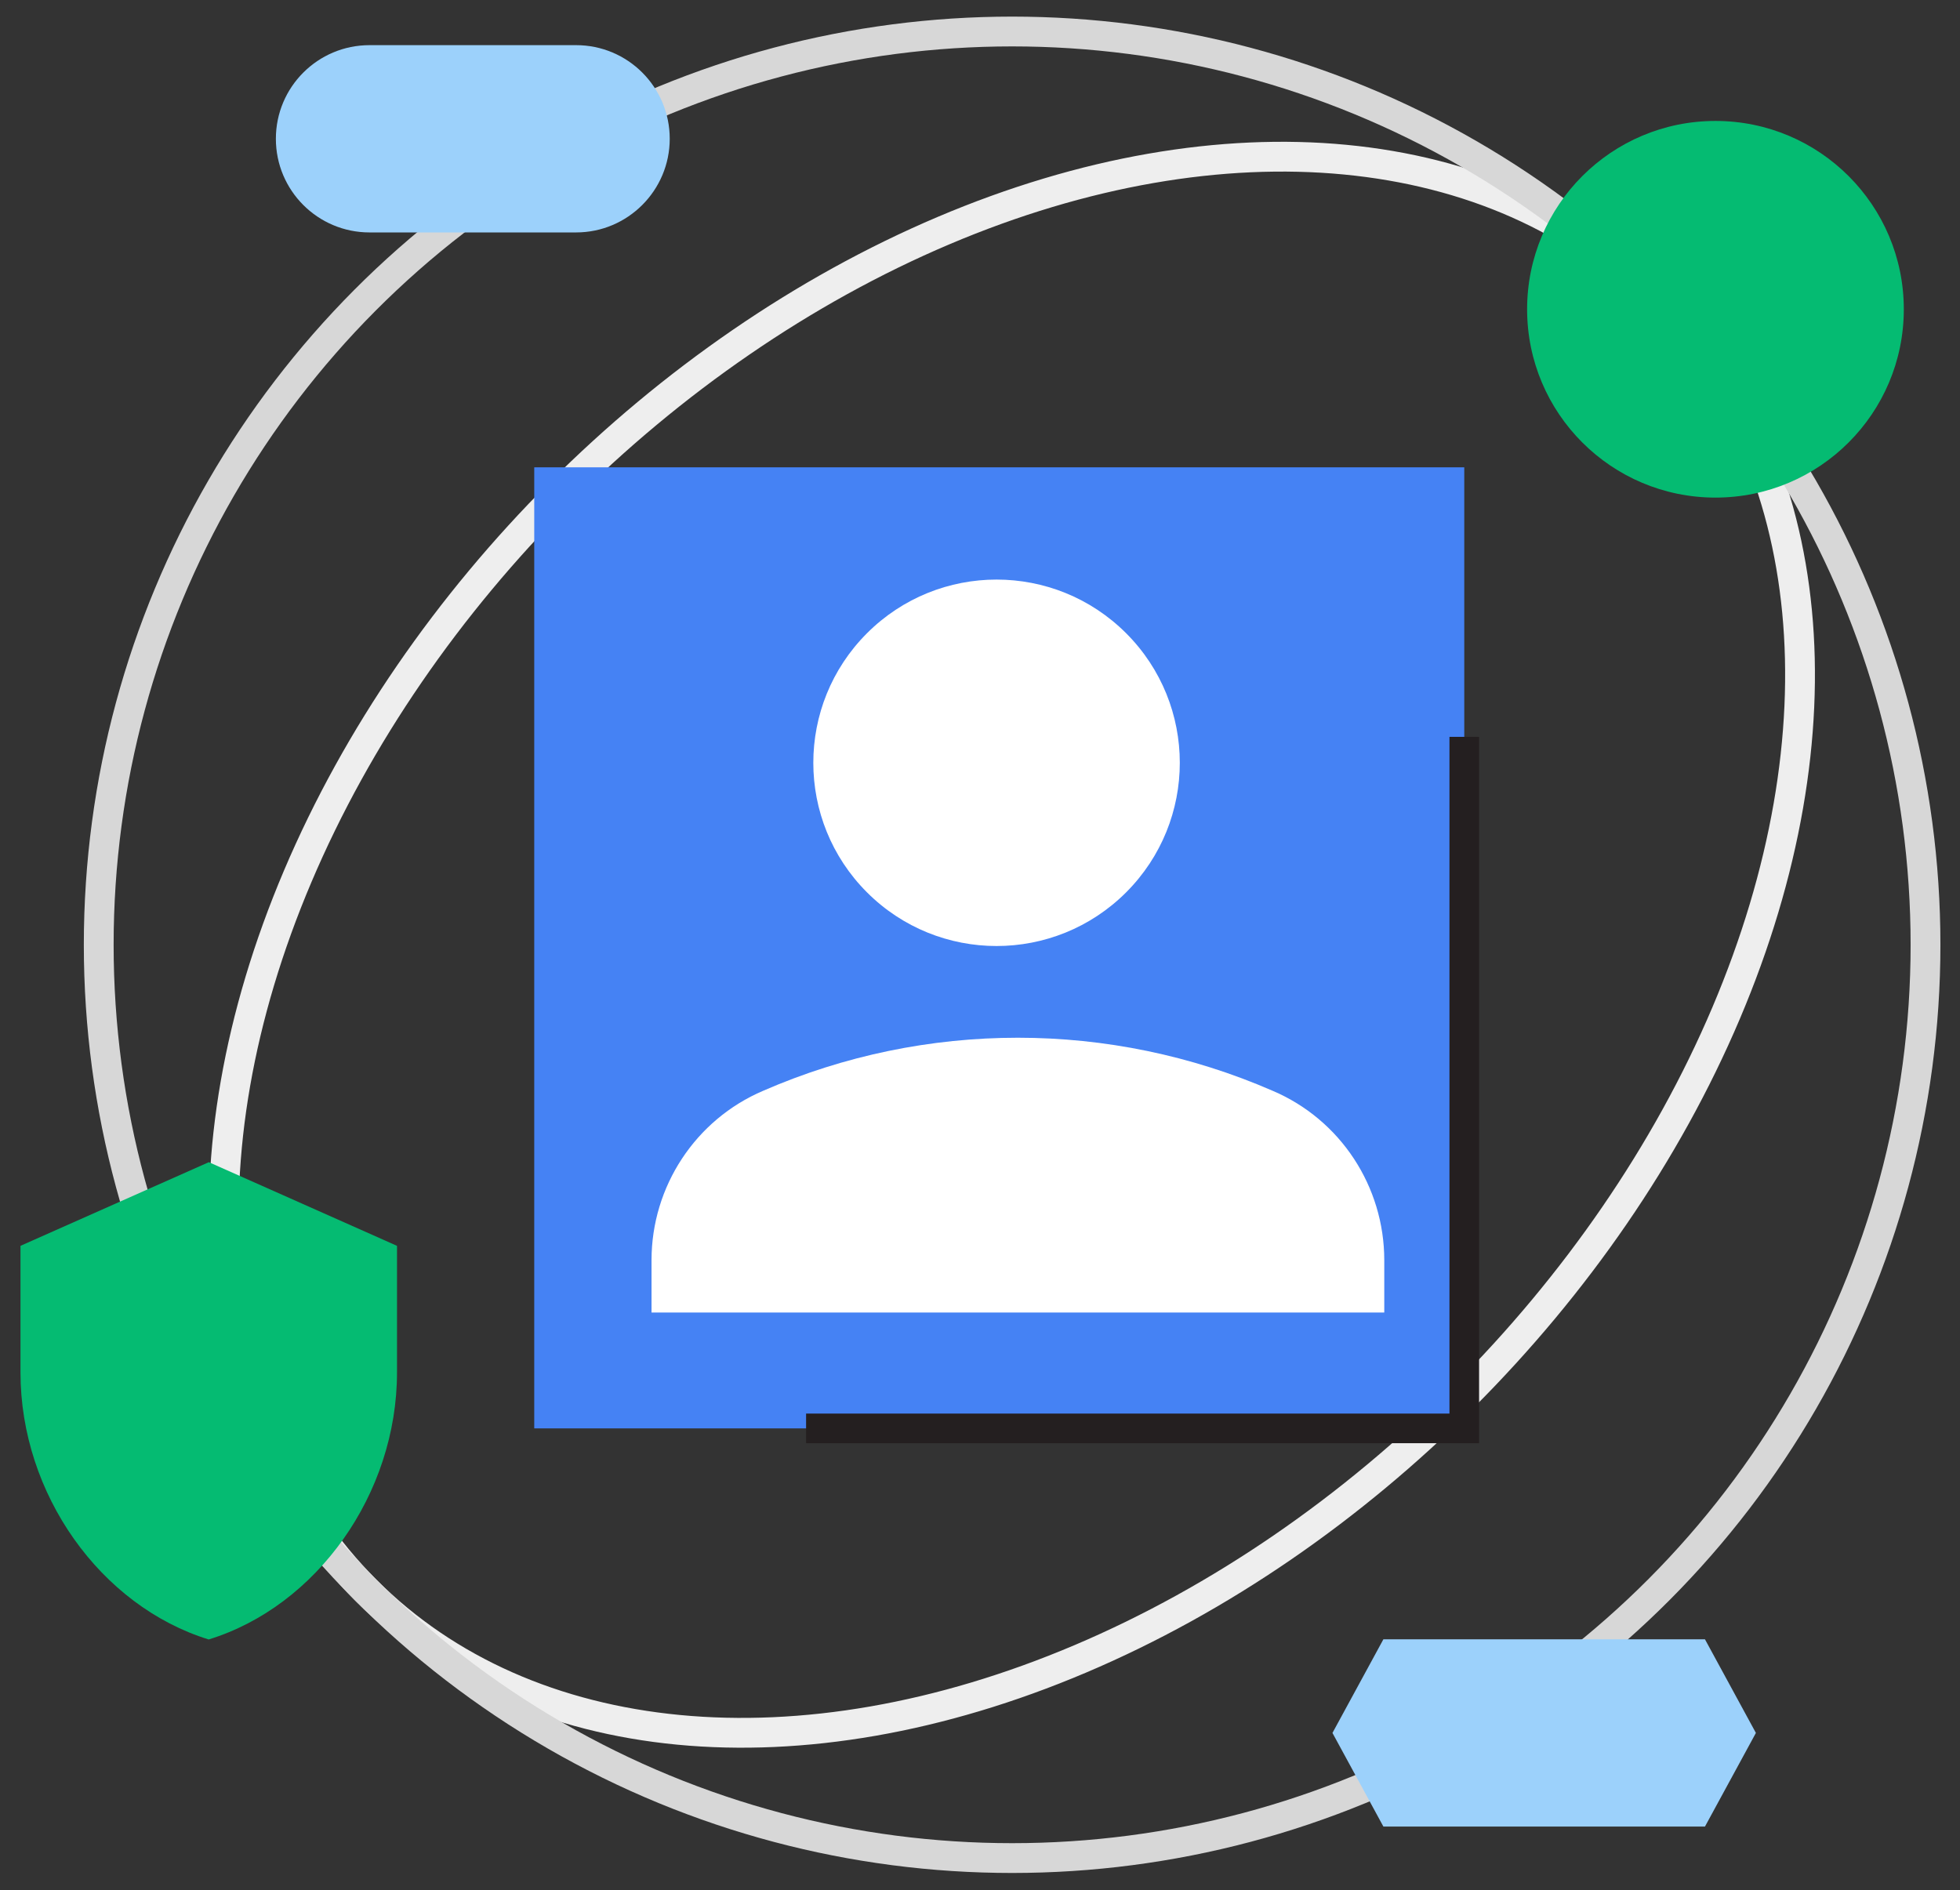
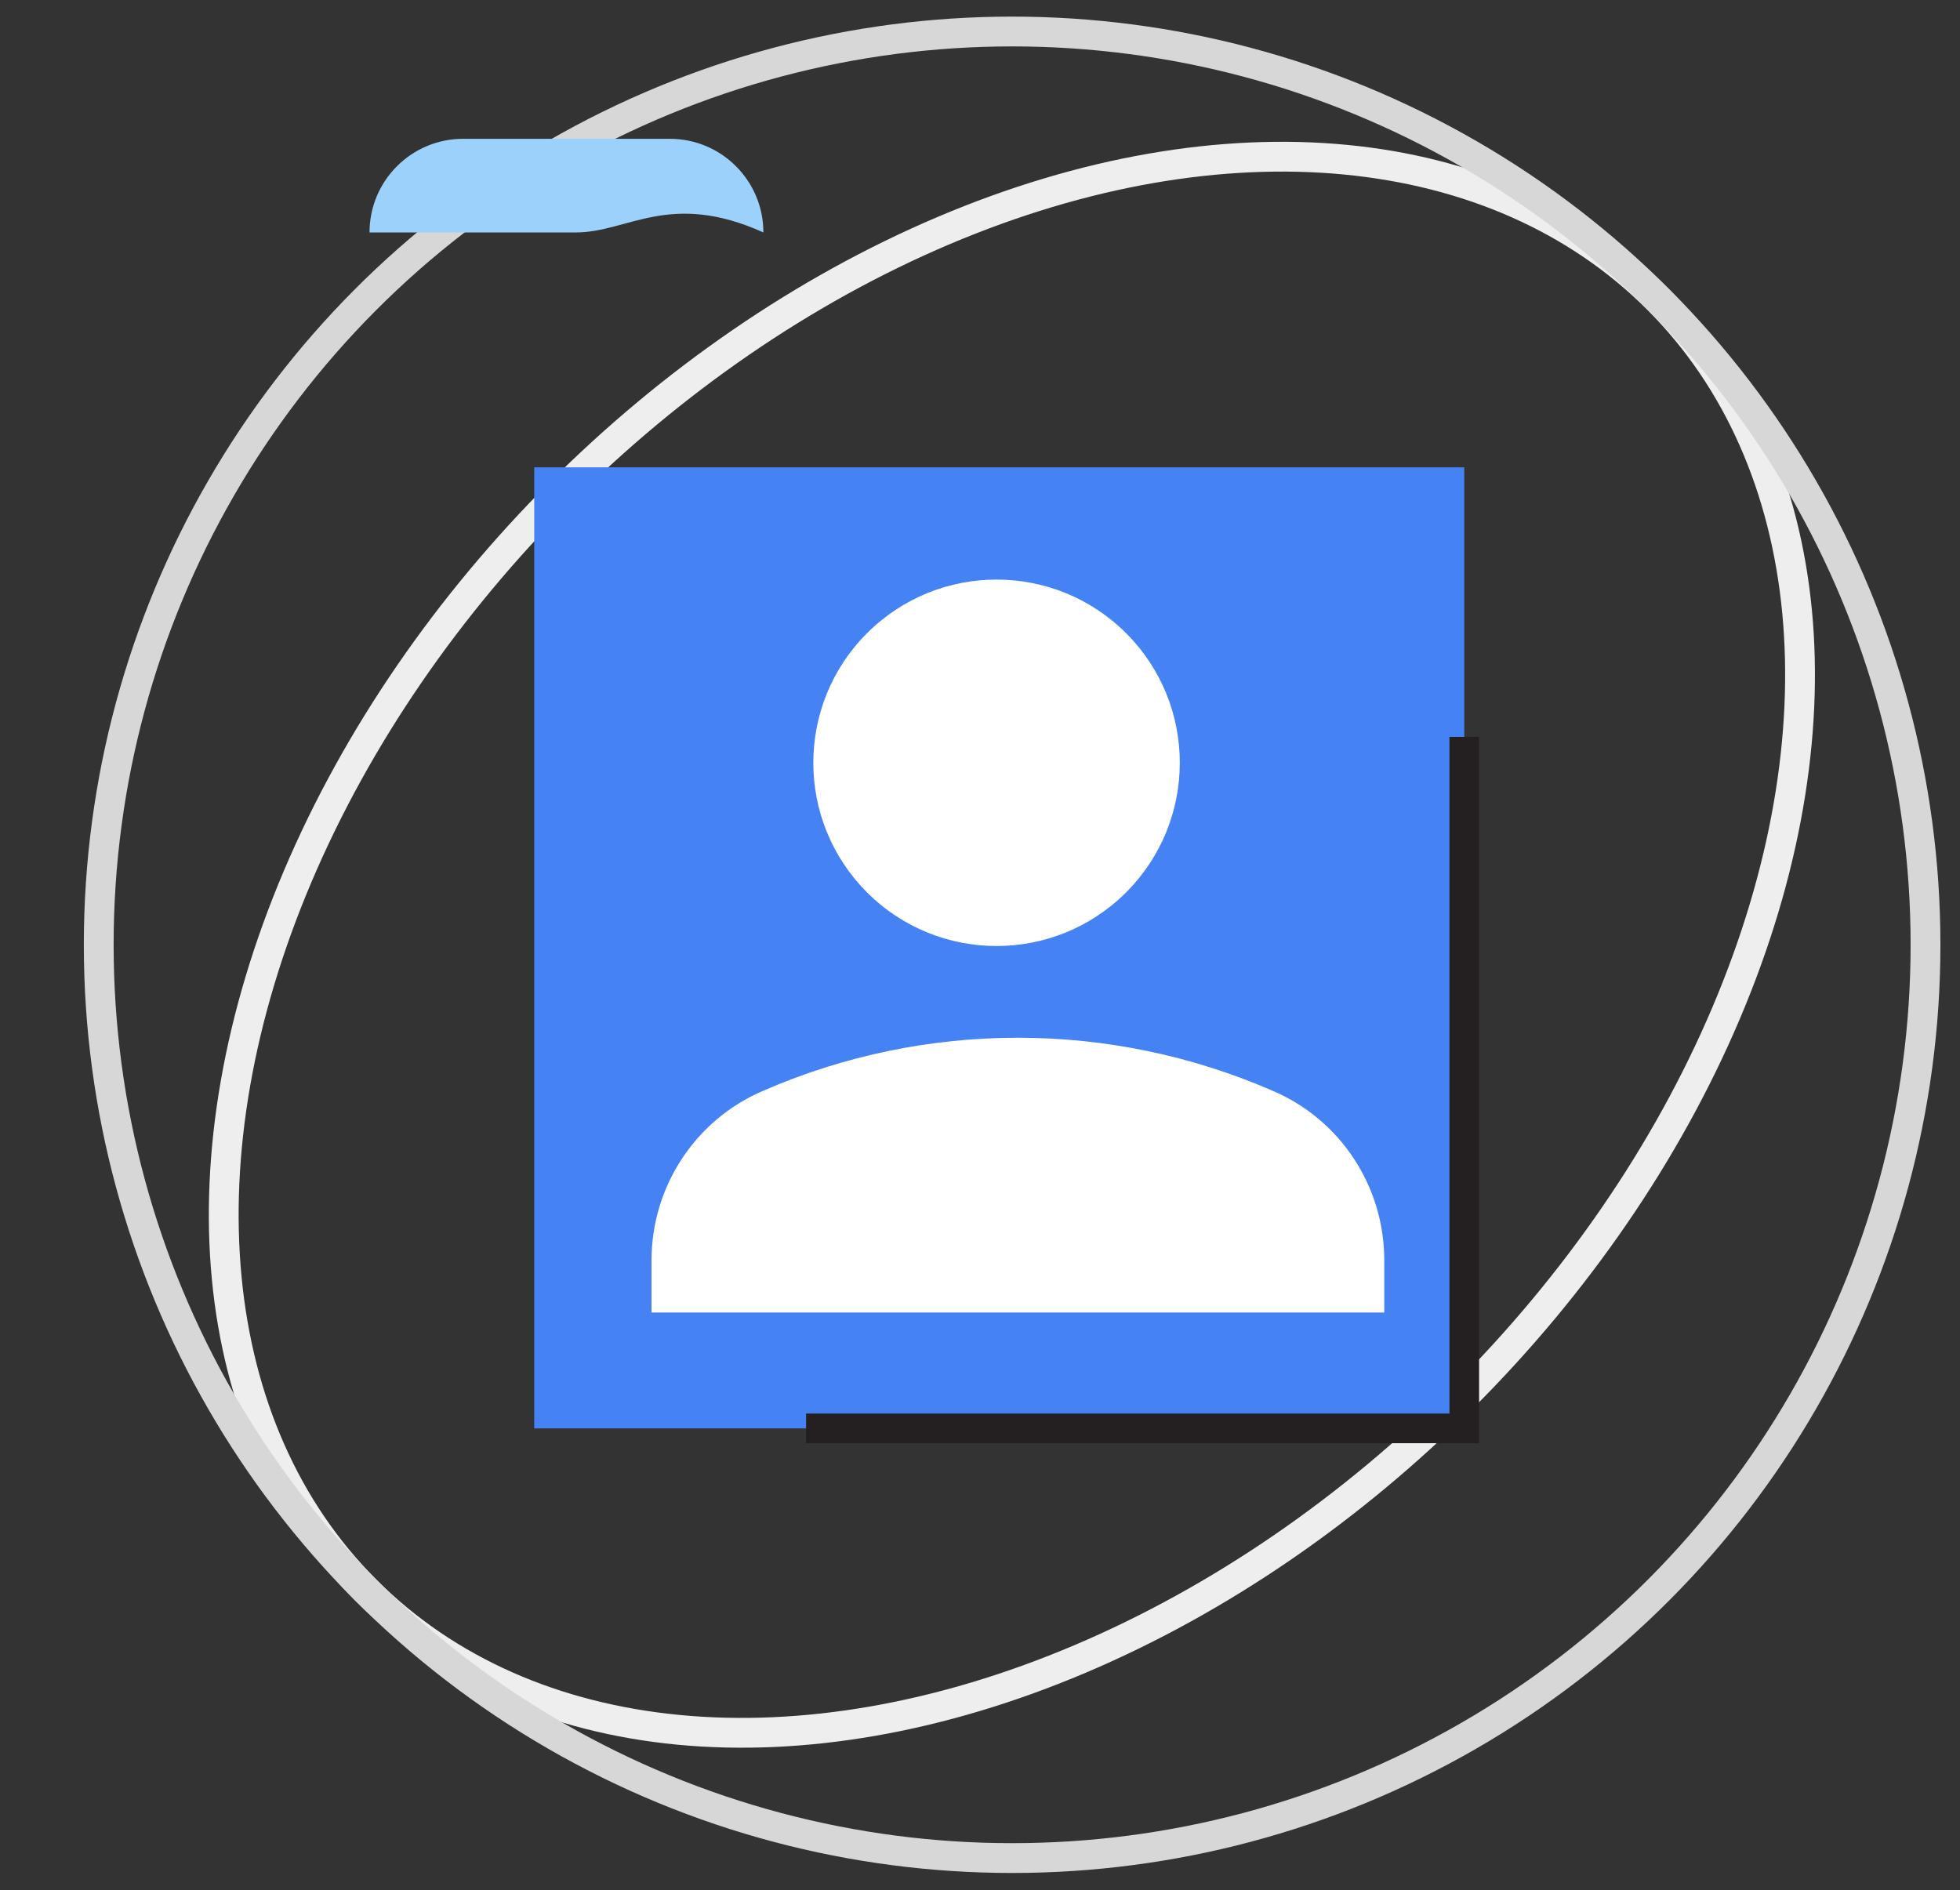
<svg xmlns="http://www.w3.org/2000/svg" version="1.1" id="Layer_1" x="0px" y="0px" viewBox="0 0 1119.7 1080" style="enable-background:new 0 0 1119.7 1080;" xml:space="preserve">
  <rect x="0" y="0" width="1119.7" height="1080" fill="#333333" stroke="none" />
  <style type="text/css">
	.st0{fill:none;stroke:#EEEEEE;stroke-width:17.026;stroke-miterlimit:10;}
	.st1{fill:none;stroke:#D7D7D7;stroke-width:17.026;stroke-miterlimit:10;}
	.st2{fill:#9CD1FB;}
	.st3{fill:#05BB72;}
	.st4{fill:#4582F4;}
	.st5{fill:#FFFFFF;}
	.st6{fill:none;stroke:#241F20;stroke-width:16.92;stroke-miterlimit:10;}
</style>
  <ellipse transform="matrix(0.707 -0.707 0.707 0.707 -212.358 566.925)" class="st0" cx="578.2" cy="539.8" rx="521.8" ry="365.1" />
  <circle class="st1" cx="578.2" cy="539.8" r="521.8" />
-   <path class="st2" d="M329.1,132.8h-118c-29.6,0-53.5-24-53.5-53.5l0,0c0-29.6,24-53.5,53.5-53.5h118c29.6,0,53.5,24,53.5,53.5l0,0  C382.6,108.7,358.7,132.8,329.1,132.8z" />
-   <path class="st3" d="M226.8,711.8v72.3c0,69.4-45.8,133.6-107.6,152.6c-61.7-19.1-107.5-83-107.5-152.6v-72.3L119.3,664L226.8,711.8  z" />
-   <circle class="st3" cx="980" cy="176.7" r="107.6" />
+   <path class="st2" d="M329.1,132.8h-118l0,0c0-29.6,24-53.5,53.5-53.5h118c29.6,0,53.5,24,53.5,53.5l0,0  C382.6,108.7,358.7,132.8,329.1,132.8z" />
  <g>
    <rect x="305.2" y="267" class="st4" width="531.3" height="549.1" />
    <ellipse transform="matrix(0.707 -0.707 0.707 0.707 -141.367 530.274)" class="st5" cx="569.4" cy="435.8" rx="104.7" ry="104.7" />
    <path class="st5" d="M372.2,720c0-42.1,25.1-80.3,63.8-96.8c92.7-40.4,198.2-40.4,291,0c38.8,16.5,63.8,54.7,63.8,96.8v29.9H372.2   V720z" />
    <polyline class="st6" points="460.5,816.1 836.5,816.1 836.5,421  " />
  </g>
-   <polygon class="st2" points="974,936.6 790.3,936.6 761.2,990.1 790.3,1043.6 974,1043.6 1003.1,990.1 " />
</svg>